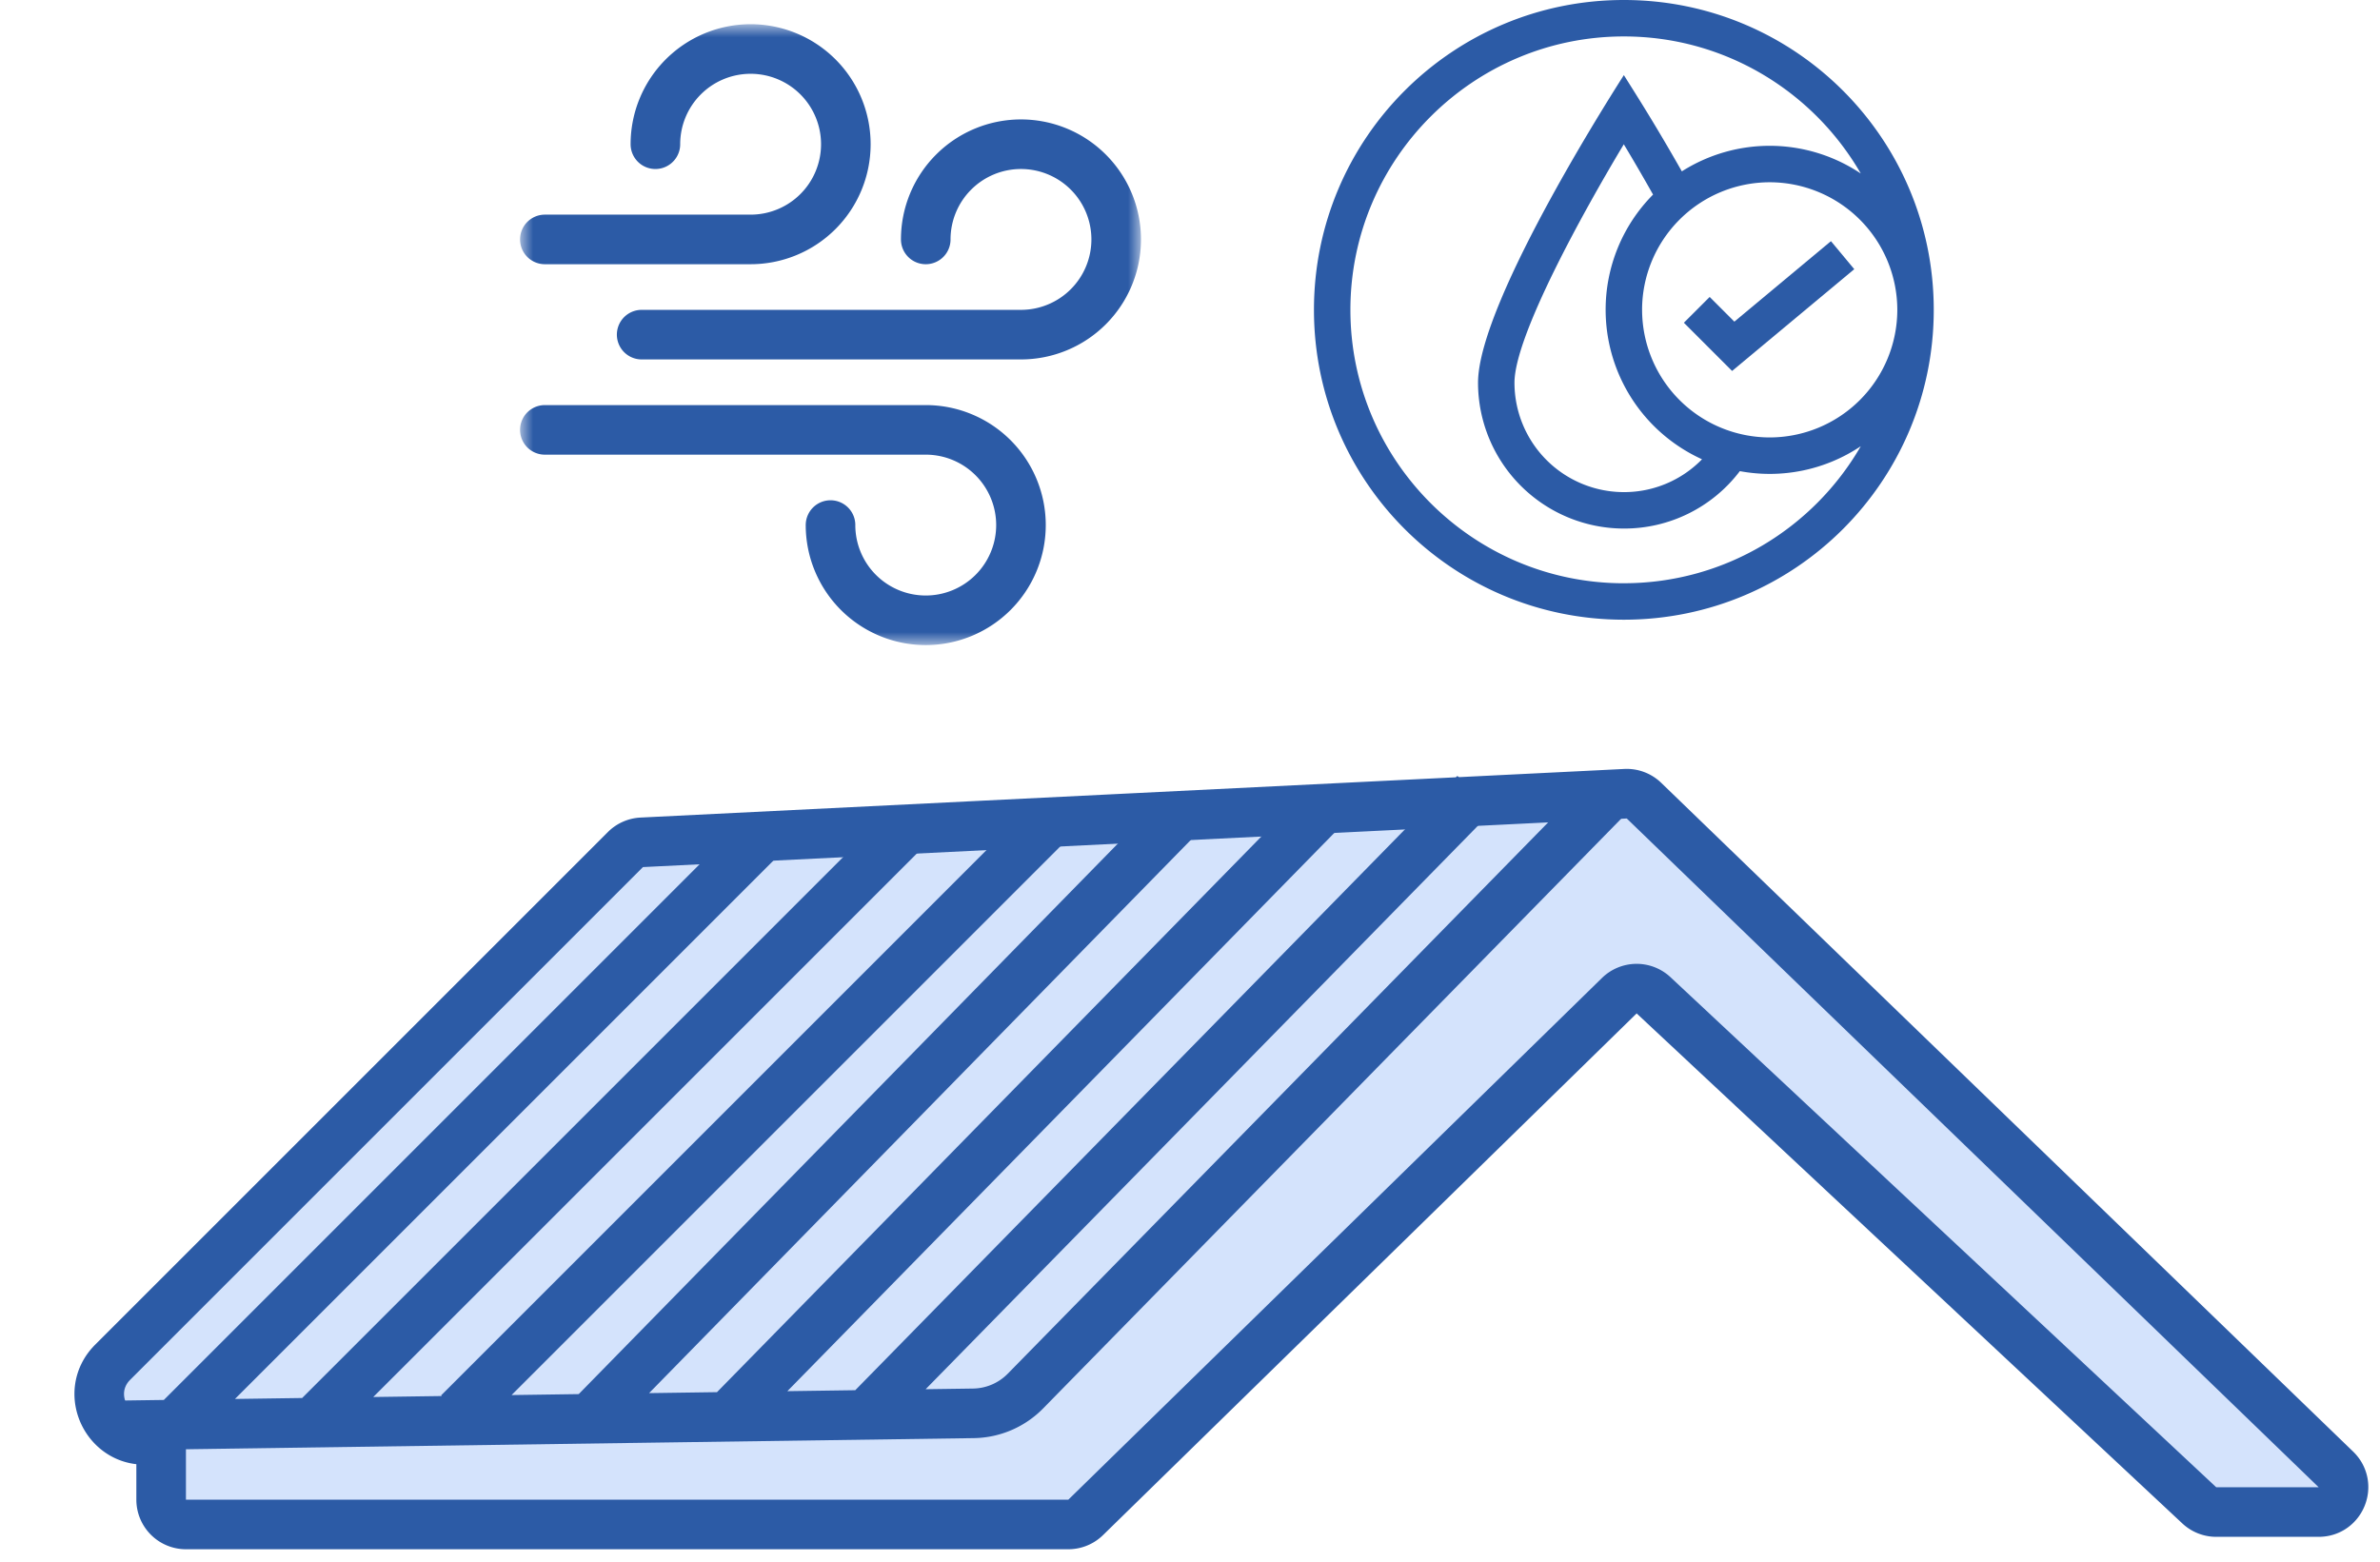
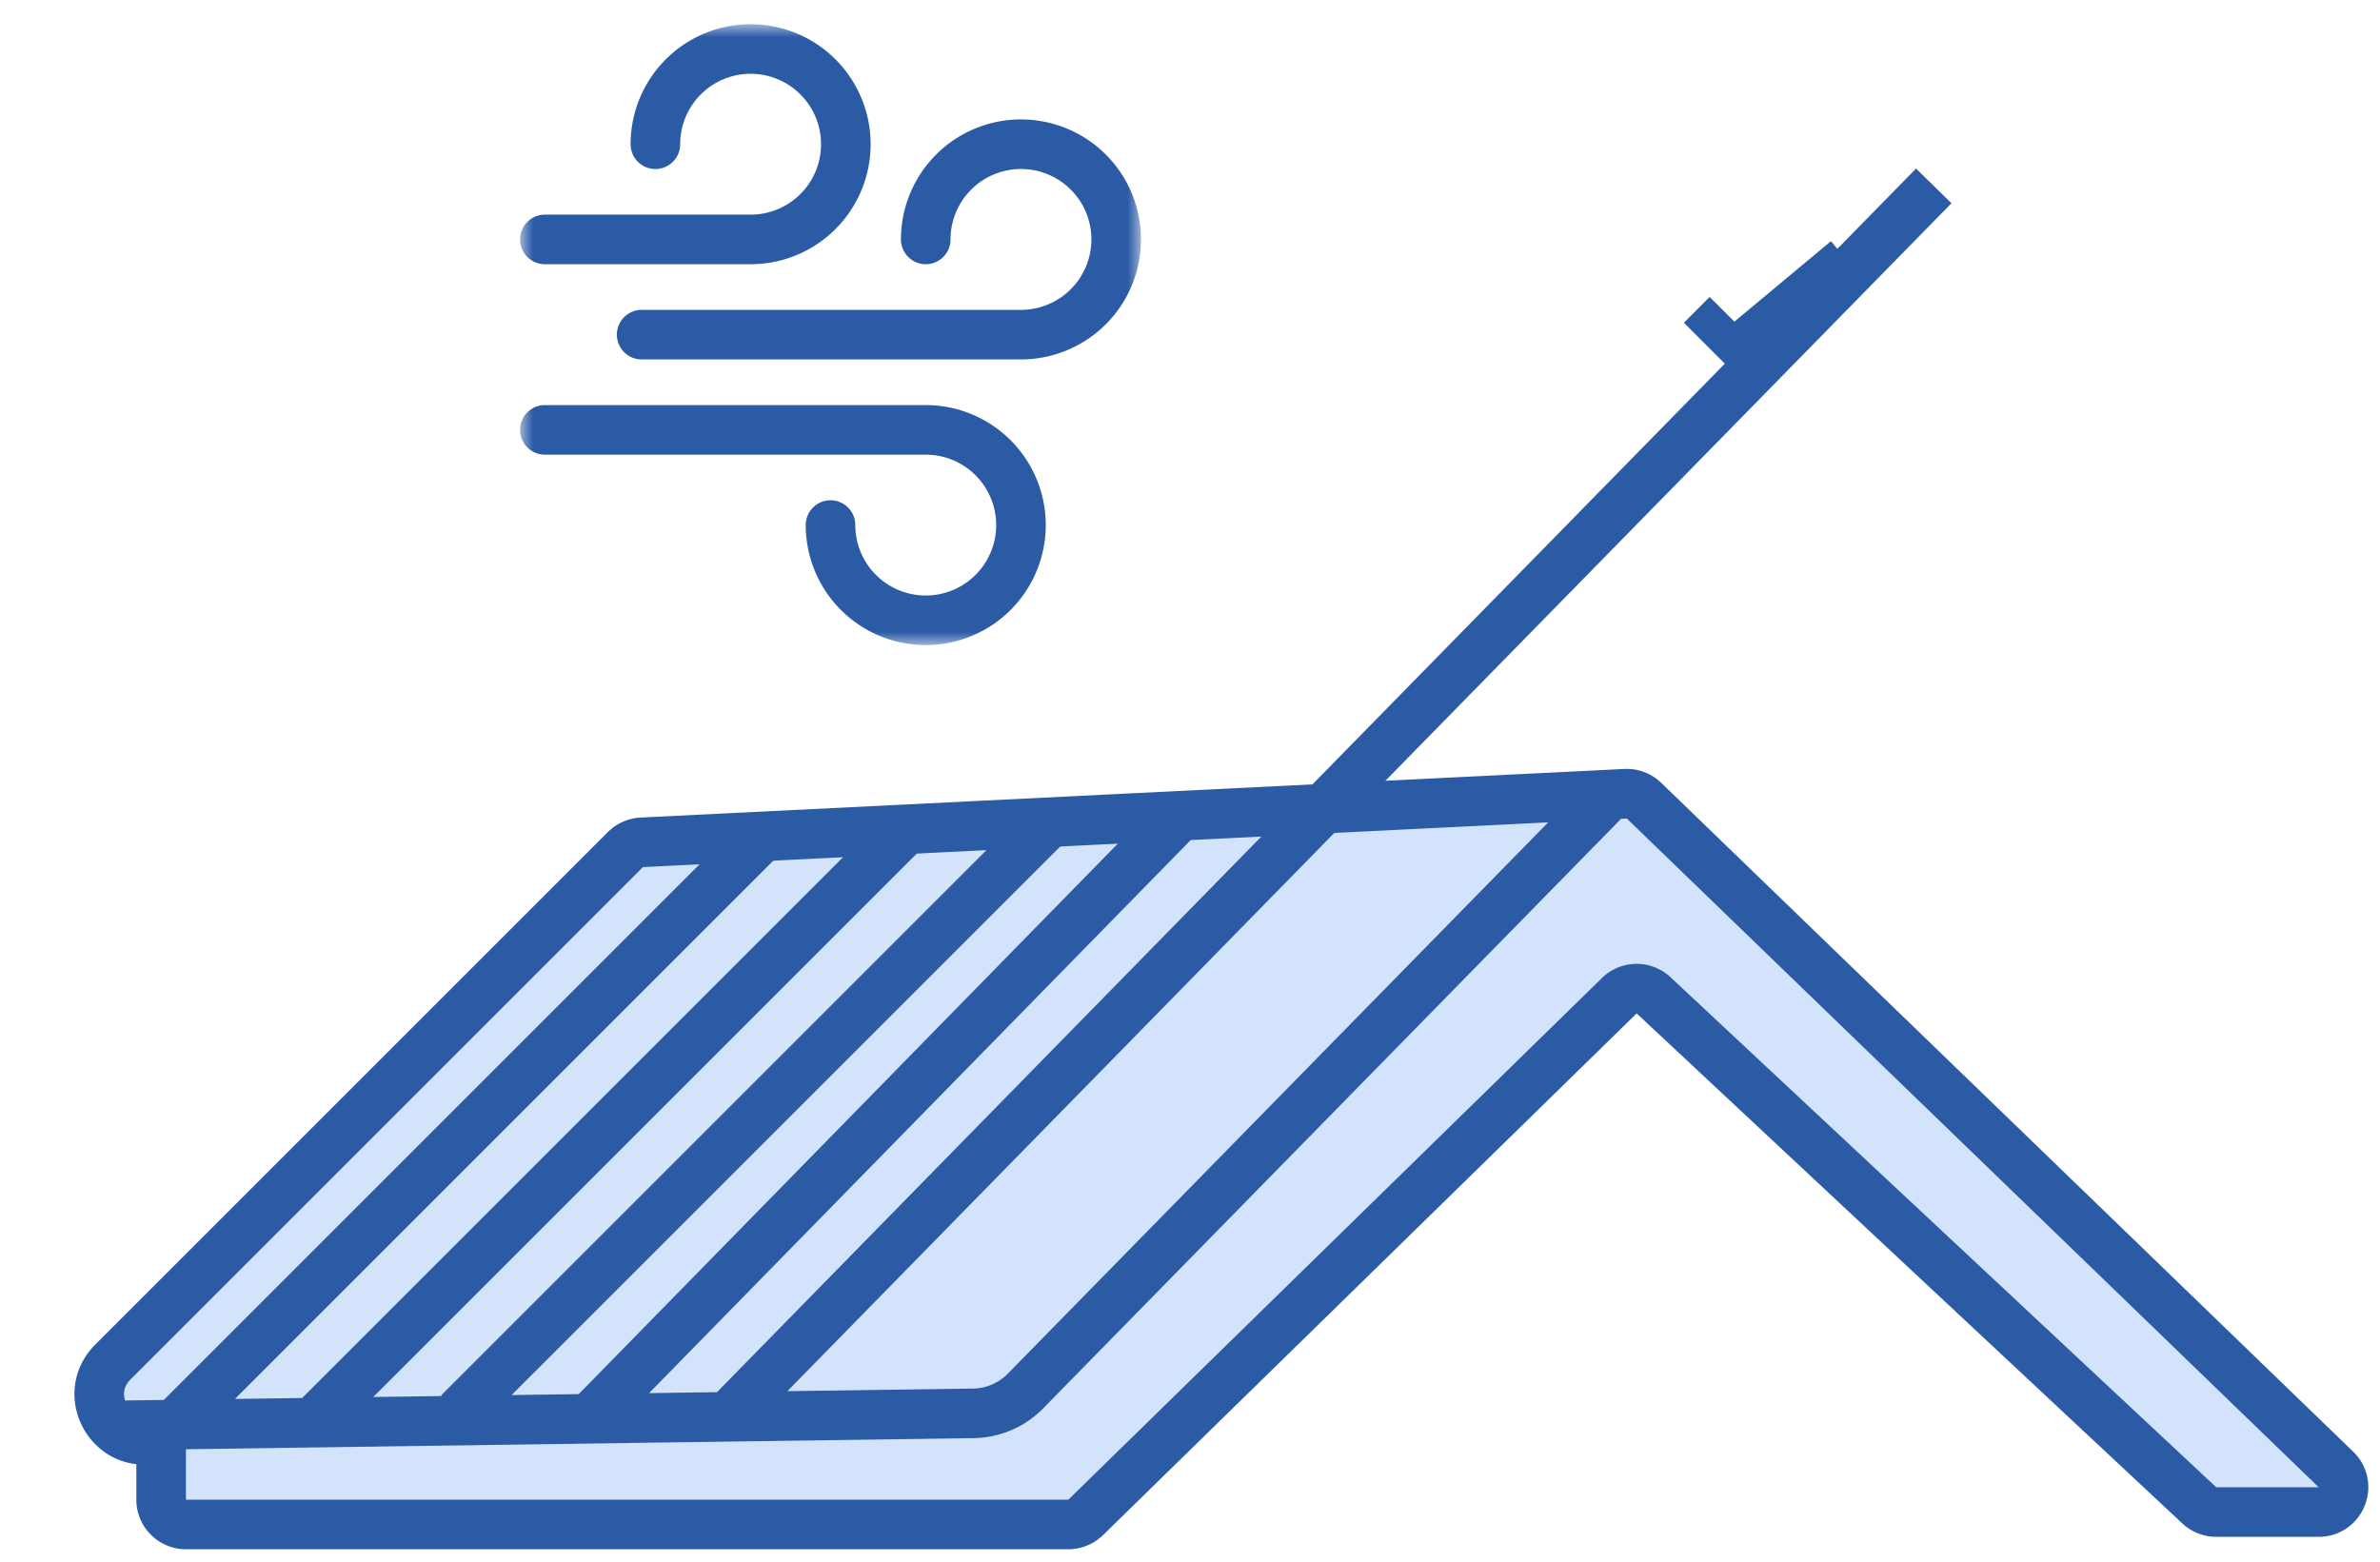
<svg xmlns="http://www.w3.org/2000/svg" width="96" height="63" viewBox="0 0 96 63" fill="none">
  <path d="m65.567 32.021-39.682 1.96a1 1 0 0 0-.658.292l-20.68 20.68c-1.262 1.262-.162 3.4 1.597 3.106a.306.306 0 0 1 .356.302V60.5a1 1 0 0 0 1 1h35.592a1 1 0 0 0 .7-.285l21.525-21.047a1 1 0 0 1 1.382-.015L88.712 60.73a1 1 0 0 0 .683.269h4.132c.899 0 1.341-1.094.695-1.719L66.312 32.3a1 1 0 0 0-.745-.28Z" fill="#D4E3FC" stroke="#2C5BA6" stroke-width="2" />
-   <path d="m5 57.5 34.264-.483a3 3 0 0 0 2.1-.9L65 32M12.5 57.5l24-24M7 57.5l24-24M18.5 57l24-24M24 57l23.5-24m-18 24 24-24.5M35 57l24.5-25" stroke="#2C5BA6" stroke-width="2" />
+   <path d="m5 57.5 34.264-.483a3 3 0 0 0 2.1-.9L65 32M12.5 57.5l24-24M7 57.5l24-24M18.5 57l24-24M24 57l23.5-24m-18 24 24-24.5l24.5-25" stroke="#2C5BA6" stroke-width="2" />
  <g clip-path="url(#a)" fill="#2C5BA6">
    <path d="m73.853 9.729-3.896 3.247-.996-.996-1.04 1.04 1.945 1.945 4.928-4.106-.941-1.13Z" />
-     <path d="M65.5 0C58.592 0 53 5.59 53 12.5 53 19.408 58.59 25 65.5 25 72.408 25 78 19.41 78 12.5 78 5.592 72.41 0 65.5 0Zm.735 12.5a5.153 5.153 0 0 1 5.147-5.147A5.153 5.153 0 0 1 76.53 12.5a5.153 5.153 0 0 1-5.147 5.147 5.153 5.153 0 0 1-5.147-5.147Zm2.418 6.028a4.386 4.386 0 0 1-3.153 1.325 4.417 4.417 0 0 1-4.412-4.412c0-1.885 2.776-6.9 4.41-9.62.32.531.734 1.236 1.18 2.029a6.596 6.596 0 0 0-1.913 4.65 6.627 6.627 0 0 0 3.888 6.028ZM65.5 23.53c-6.082 0-11.03-4.947-11.03-11.029S59.419 1.47 65.5 1.47c4.08 0 7.65 2.227 9.557 5.53a6.602 6.602 0 0 0-7.218-.087C66.75 4.995 66.02 3.858 65.5 3.03c-.03.057-5.882 9.083-5.882 12.411a5.89 5.89 0 0 0 5.882 5.882 5.85 5.85 0 0 0 4.678-2.316 6.596 6.596 0 0 0 4.879-1.006c-1.908 3.302-5.477 5.528-9.557 5.528Z" />
  </g>
  <mask id="b" style="mask-type:luminance" maskUnits="userSpaceOnUse" x="21" y="1" width="25" height="25">
    <path d="M21 1h25v25H21V1Z" fill="#fff" />
  </mask>
  <g mask="url(#b)" stroke="#2C5BA6" stroke-width="2" stroke-miterlimit="10" stroke-linecap="round" stroke-linejoin="round">
    <path d="M37.341 9.659a3.841 3.841 0 1 1 3.841 3.841h-15.3m.554-7.682a3.841 3.841 0 1 1 3.841 3.841h-8.3M33.5 21.182a3.841 3.841 0 1 0 3.841-3.84H21.977" />
  </g>
  <defs>
    <clipPath id="a">
      <path fill="#fff" transform="translate(53)" d="M0 0h25v25H0z" />
    </clipPath>
  </defs>
</svg>